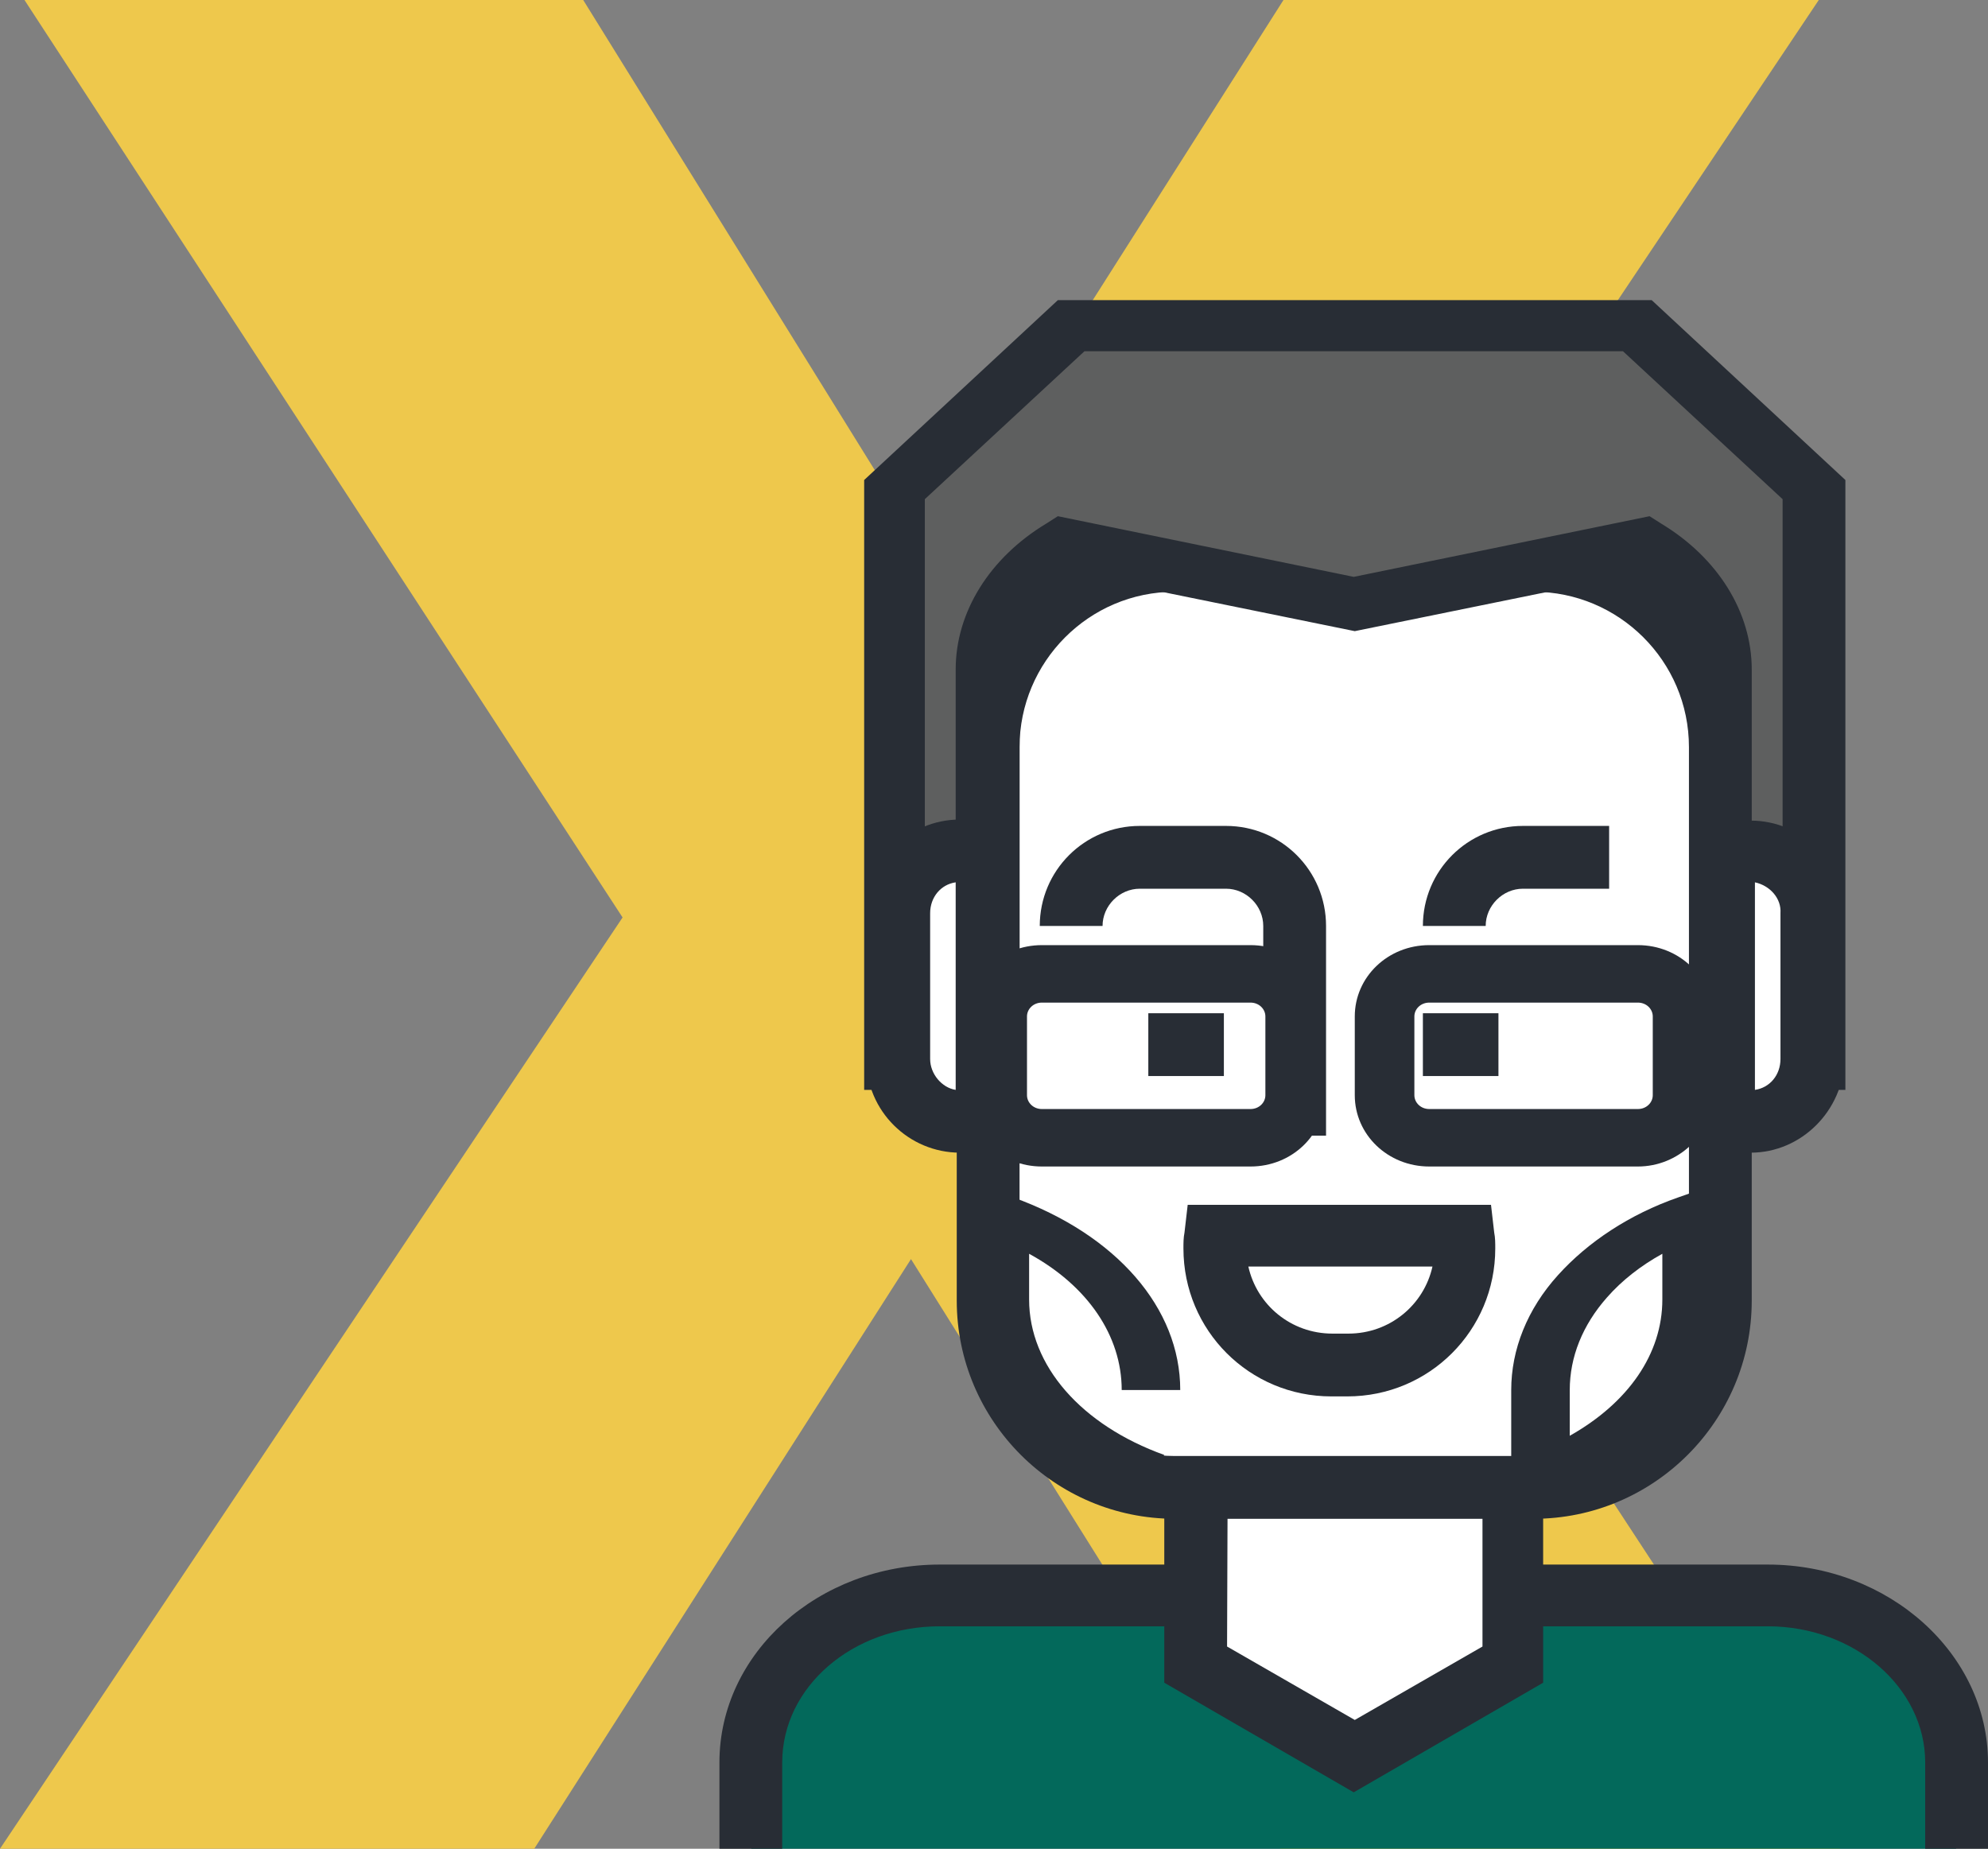
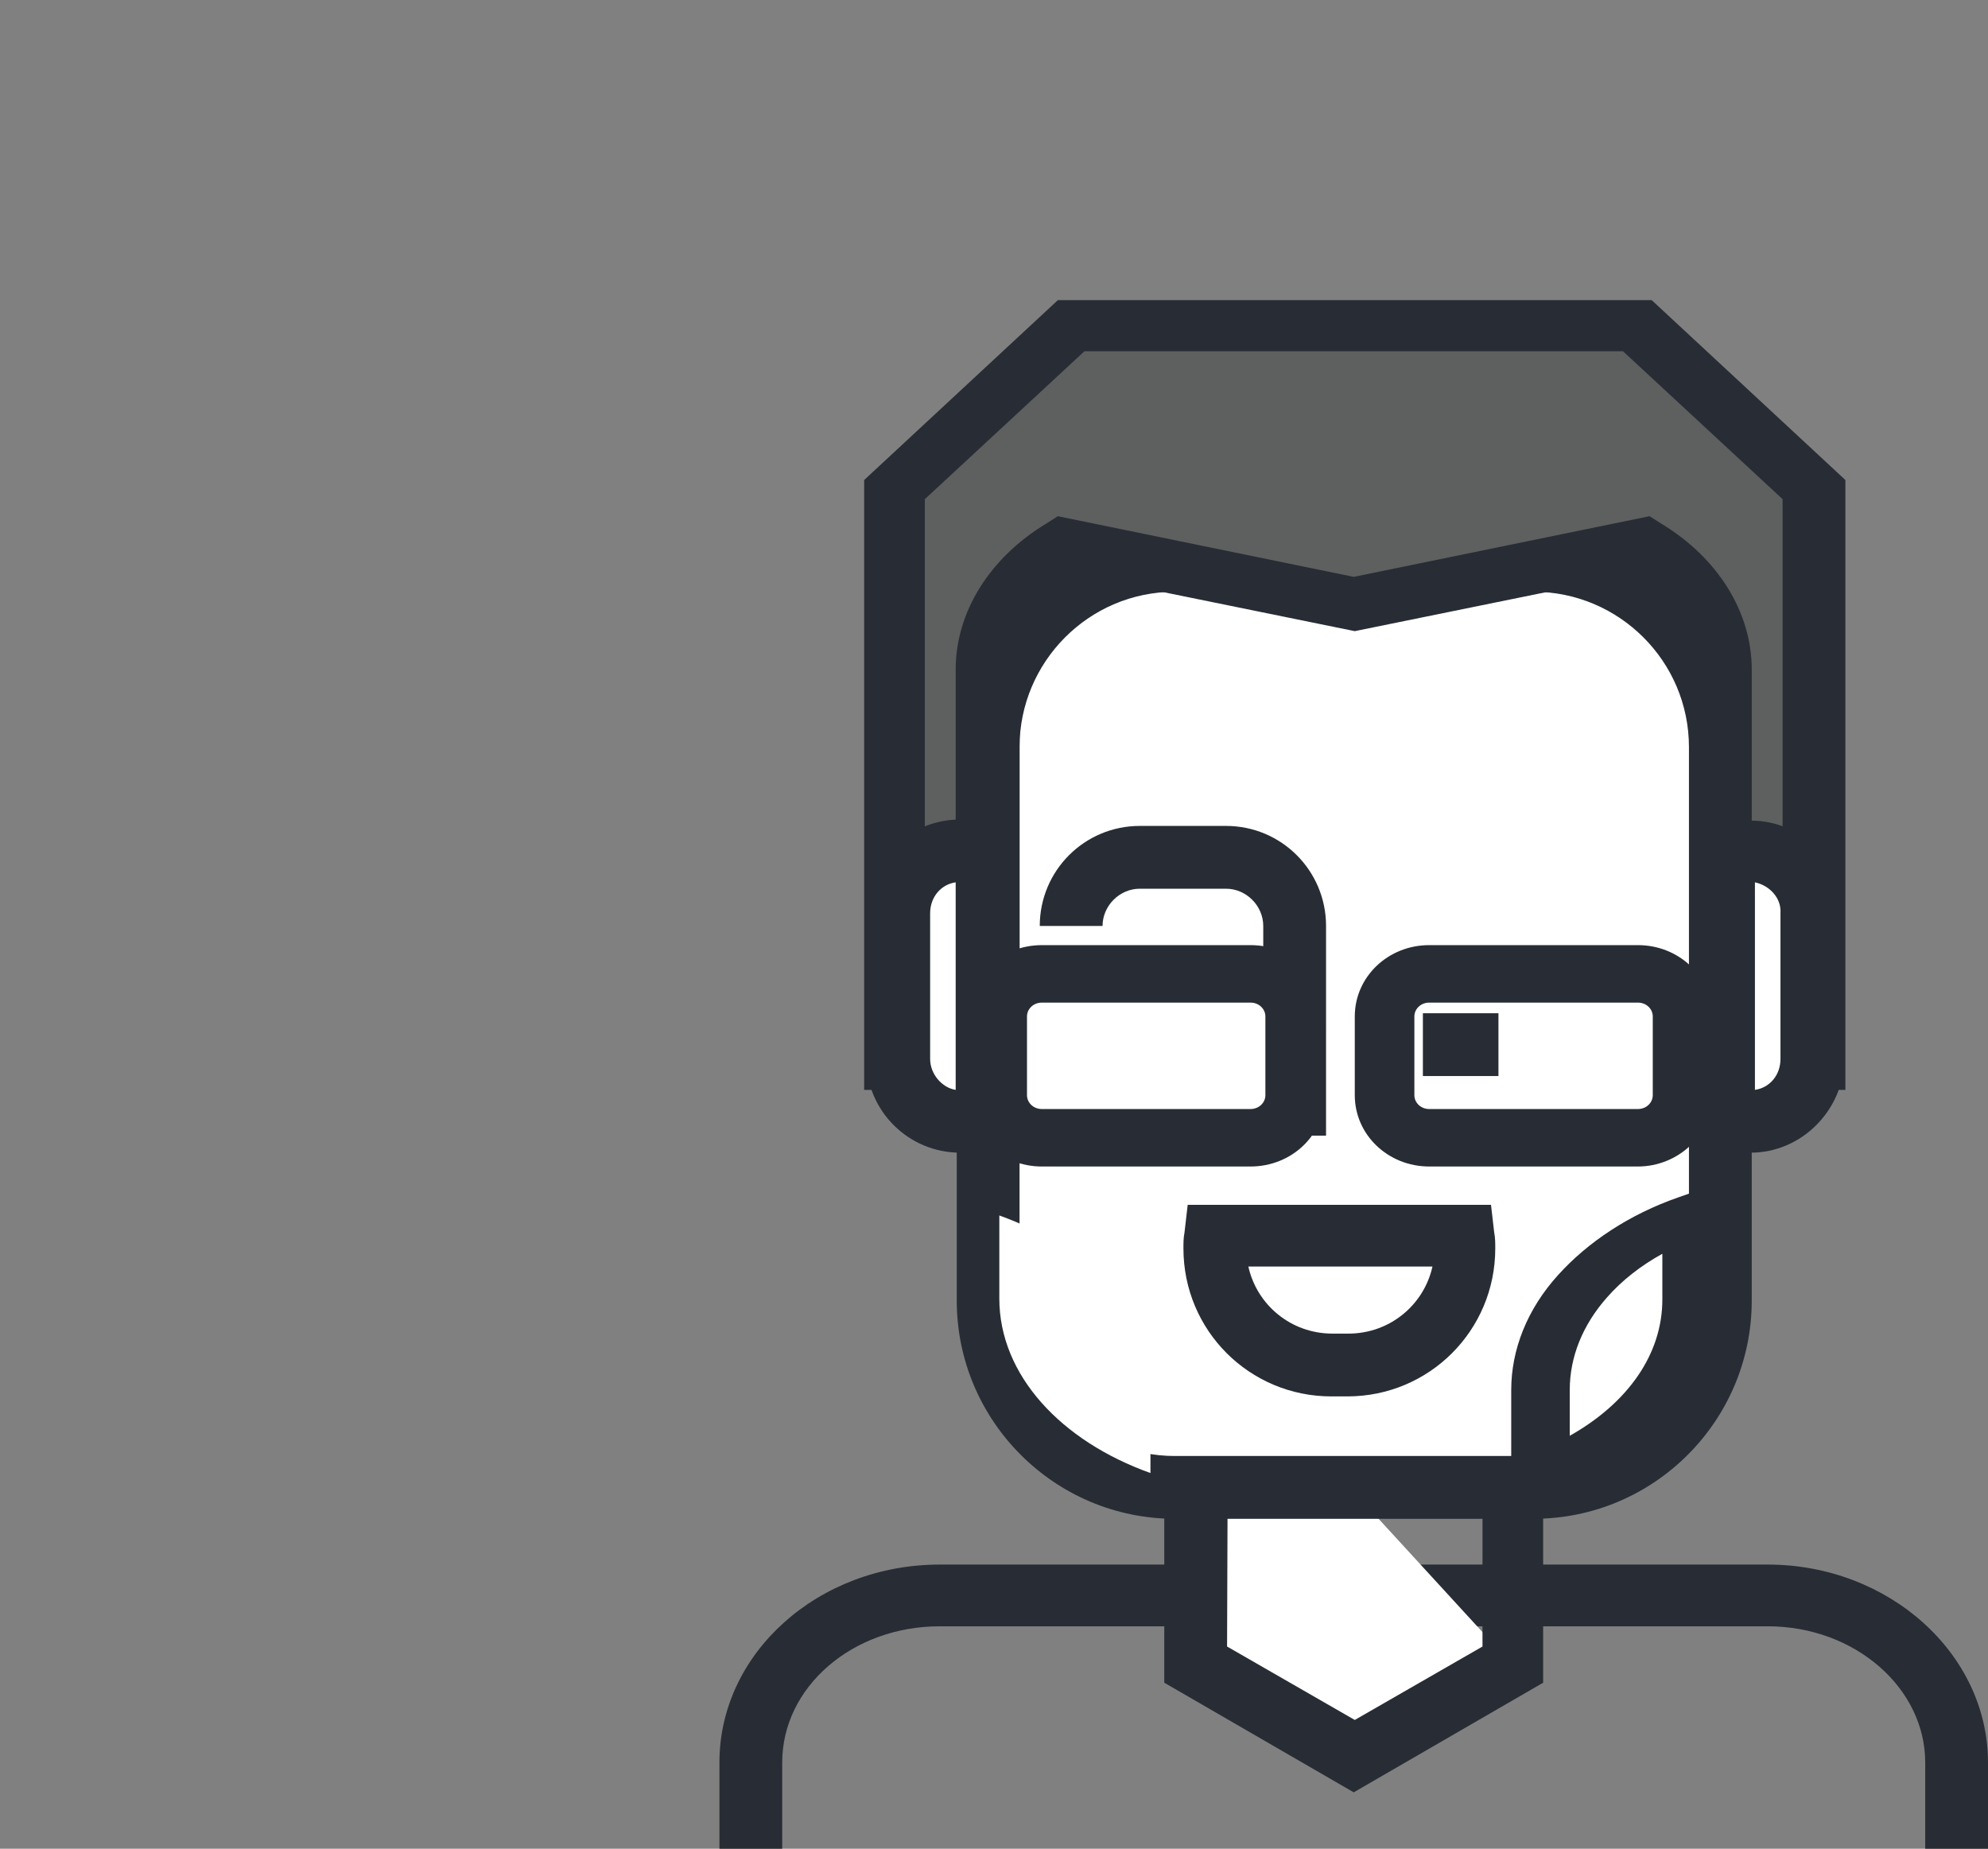
<svg xmlns="http://www.w3.org/2000/svg" enable-background="new 0 0 186.8 173.7" viewBox="0 0 186.8 173.7">
  <rect x="0" y="0" width="186.8" height="173.7" fill="#808080" stroke="none" />
-   <path d="m172.9 173.7h-52.6l-34.7-55.4-35.4 55.4h-50.2l58.5-87.5-56.2-86.2h52.5l32.5 52.4 33.3-52.4h50.3l-56.5 84.4z" fill="#eec84c" />
-   <path d="m70.6 173.7v-8.1c0-8.7 7.9-15.7 17.7-15.7h77.8c9.8 0 17.7 7 17.7 15.7v8.1" fill="#03695b" />
  <path d="m186.8 173.7h-5.9v-8.1c0-7-6.6-12.8-14.8-12.8h-77.8c-8.2 0-14.8 5.7-14.8 12.8v8.1h-5.9v-8.1c0-10.3 9.3-18.6 20.7-18.6h77.8c11.4 0 20.7 8.4 20.7 18.6z" fill="#282d35" />
-   <path d="m142.1 156.4-14.9 8.6-14.9-8.6v-32.5h14.9 14.9z" fill="#fff" />
+   <path d="m142.1 156.4-14.9 8.6-14.9-8.6v-32.5z" fill="#fff" />
  <path d="m127.2 168.4-17.8-10.3v-37.1h35.6v37.1zm-11.9-13.7 12 6.9 12-6.9v-27.9h-23.9z" fill="#282d35" />
  <path d="m161.6 122.2c0 9.7-7.9 17.6-17.6 17.6h-33.7c-9.7 0-17.6-7.9-17.6-17.6v-52c0-9.7 7.9-17.6 17.6-17.6h33.7c9.7 0 17.6 7.9 17.6 17.6z" fill="#fff" />
  <path d="m144.1 142.7h-33.7c-11.3 0-20.5-9.2-20.5-20.5v-52c0-11.3 9.2-20.5 20.5-20.5h33.7c11.3 0 20.5 9.2 20.5 20.5v52c0 11.3-9.2 20.5-20.5 20.5zm-33.7-87.1c-8.1 0-14.6 6.6-14.6 14.6v52c0 8.1 6.6 14.6 14.6 14.6h33.7c8.1 0 14.6-6.6 14.6-14.6v-52c0-8.1-6.6-14.6-14.6-14.6z" fill="#282d35" />
  <path d="m153.8 30.6h-53.2l-16.6 15.4v53.9h8.8v-37c0-4.8 2.9-9.1 7.3-11.8l27.1 5.6 27.1-5.6c4.4 2.6 7.3 6.9 7.3 11.8v37h8.8v-53.9z" fill="#5e5f5f" />
  <g fill="#282d35">
    <path d="m173.4 102.4h-14.6v-39.4c0-3.5-1.9-6.8-5-9.1l-26.5 5.4-26.5-5.4c-3.2 2.3-5 5.6-5 9.1v39.4h-14.6v-57.3l18.2-16.9h55.8l18.2 16.9zm-8.8-4.9h2.9v-50.6l-15-13.9h-50.6l-15 13.9v50.6h2.9v-34.6c0-5.4 3.2-10.5 8.5-13.7l1.1-.7 27.8 5.7 27.8-5.7 1.1.7c5.3 3.2 8.5 8.3 8.5 13.7z" />
    <path d="m124.6 106.7h-5.9v-19.7c0-1.9-1.6-3.5-3.5-3.5h-8.1c-1.9 0-3.5 1.6-3.5 3.5h-5.9c0-5.2 4.2-9.4 9.4-9.4h8.1c5.2 0 9.4 4.2 9.4 9.4z" />
-     <path d="m139.6 87h-5.9c0-5.2 4.2-9.4 9.4-9.4h8.1v5.9h-8.1c-1.9 0-3.5 1.6-3.5 3.5z" />
    <path d="m126.6 131.2h-1.5c-7.7 0-13.9-6.2-13.9-13.9 0-.5 0-1 .1-1.5l.3-2.6h28.5l.3 2.6c.1.5.1 1 .1 1.5 0 7.7-6.2 13.9-13.9 13.9zm-9.3-12.2c.8 3.6 4 6.3 7.9 6.3h1.5c3.9 0 7.1-2.7 7.9-6.3z" />
  </g>
  <path d="m158.1 102.9c0 2.2-1.9 4-4.2 4h-19.6c-2.3 0-4.2-1.8-4.2-4v-7.4c0-2.2 1.9-4 4.2-4h19.6c2.3 0 4.2 1.8 4.2 4z" fill="#fff" />
  <path d="m153.9 109.6h-19.6c-3.9 0-7-3-7-6.7v-7.4c0-3.7 3.1-6.7 7-6.7h19.6c3.9 0 7 3 7 6.7v7.4c0 3.7-3.2 6.7-7 6.7zm-19.6-15.4c-.8 0-1.4.6-1.4 1.3v7.4c0 .7.6 1.3 1.4 1.3h19.6c.8 0 1.4-.6 1.4-1.3v-7.4c0-.7-.6-1.3-1.4-1.3z" fill="#282d35" />
  <path d="m121.7 102.9c0 2.2-1.9 4-4.2 4h-19.6c-2.3 0-4.2-1.8-4.2-4v-7.4c0-2.2 1.9-4 4.2-4h19.6c2.3 0 4.2 1.8 4.2 4z" fill="#fff" />
  <path d="m117.5 109.6h-19.6c-3.9 0-7-3-7-6.7v-7.4c0-3.7 3.1-6.7 7-6.7h19.6c3.9 0 7 3 7 6.7v7.4c0 3.7-3.1 6.7-7 6.7zm-19.6-15.4c-.8 0-1.4.6-1.4 1.3v7.4c0 .7.6 1.3 1.4 1.3h19.6c.8 0 1.4-.6 1.4-1.3v-7.4c0-.7-.6-1.3-1.4-1.3z" fill="#282d35" />
-   <path d="m107.9 95.2h7.1v5.9h-7.1z" fill="#282d35" />
  <path d="m133.7 95.2h7.1v5.9h-7.1z" fill="#282d35" />
  <path d="m92.7 80h-2.4c-3.2 0-5.9 2.6-5.9 5.9v13.7c0 3.2 2.6 5.9 5.9 5.9h2.4z" fill="#fff" />
  <path d="m95.6 108.3h-5.4c-4.8 0-8.8-3.9-8.8-8.8v-13.7c0-4.8 3.9-8.8 8.8-8.8h5.4zm-5.8-25.4c-1.4.2-2.4 1.4-2.4 2.9v13.7c0 1.4 1.1 2.7 2.4 2.9z" fill="#282d35" />
  <path d="m162 105.3h2.4c3.2 0 5.9-2.6 5.9-5.9v-13.7c0-3.2-2.6-5.9-5.9-5.9h-2.4z" fill="#fff" />
  <path d="m164.5 108.3h-5.4v-31.2h5.4c4.8 0 8.8 3.9 8.8 8.8v13.7c-.1 4.7-4 8.7-8.8 8.7zm.4-25.4v19.5c1.4-.2 2.4-1.4 2.4-2.9v-13.7c.1-1.4-1-2.6-2.4-2.9z" fill="#282d35" />
  <path d="m144.7 138.4c8.4-3 14.2-9.2 14.2-16.4v-7.8c-4.2 1.5-7.8 3.8-10.3 6.6s-3.9 6.2-3.9 9.8z" fill="#fff" />
  <path d="m142 141.6v-11c0-3.8 1.5-7.6 4.4-10.8 2.8-3.1 6.7-5.7 11.3-7.3l4-1.4v11c0 7.7-6 14.7-15.7 18.1zm14.2-23.8c-2 1.1-3.8 2.5-5.2 4.1-2.3 2.6-3.5 5.6-3.5 8.7v4.3c5.5-3.1 8.7-7.7 8.7-12.8z" fill="#282d35" />
  <path d="m108.1 138.4c-8.4-3-14.2-9.2-14.2-16.4v-7.8c8.4 3 14.2 9.2 14.2 16.4" fill="#fff" />
-   <path d="m106.9 140.2c-9.7-3.5-15.7-10.4-15.7-18.1v-11l4 1.4c9.7 3.5 15.7 10.4 15.7 18.1h-5.5c0-5.1-3.2-9.8-8.7-12.8v4.3c0 6.2 4.9 11.8 12.7 14.6z" fill="#282d35" />
</svg>